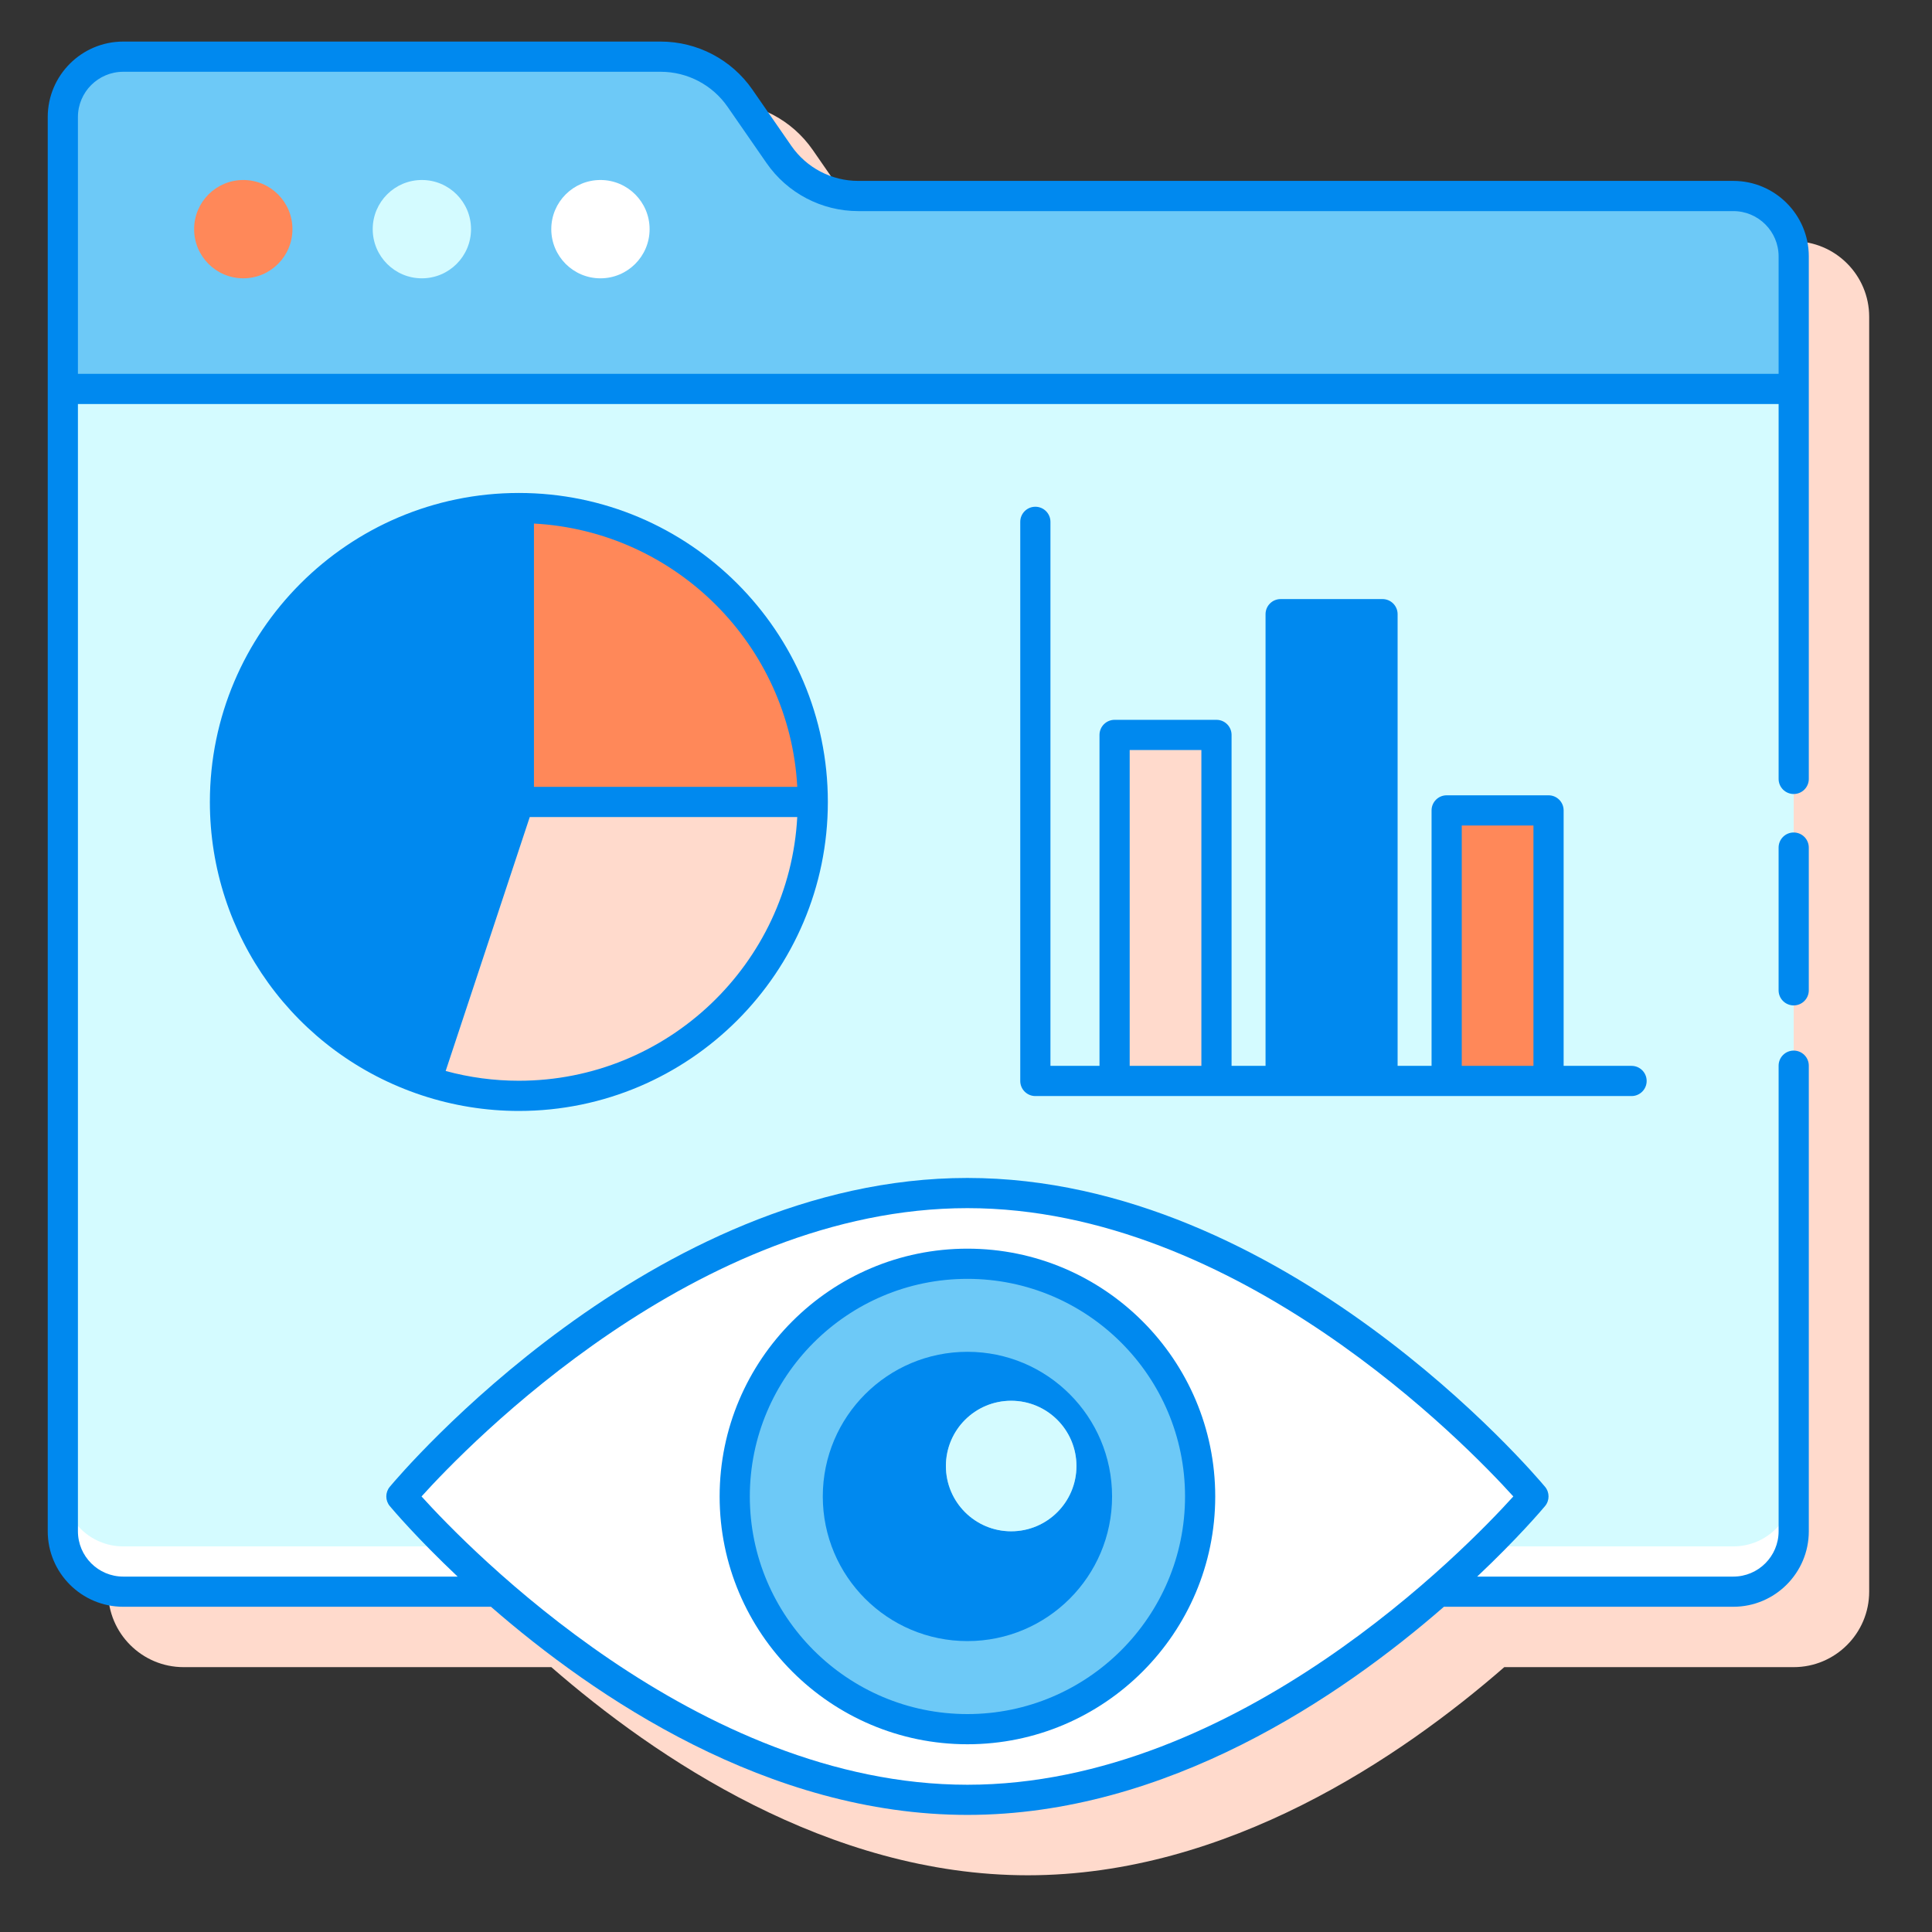
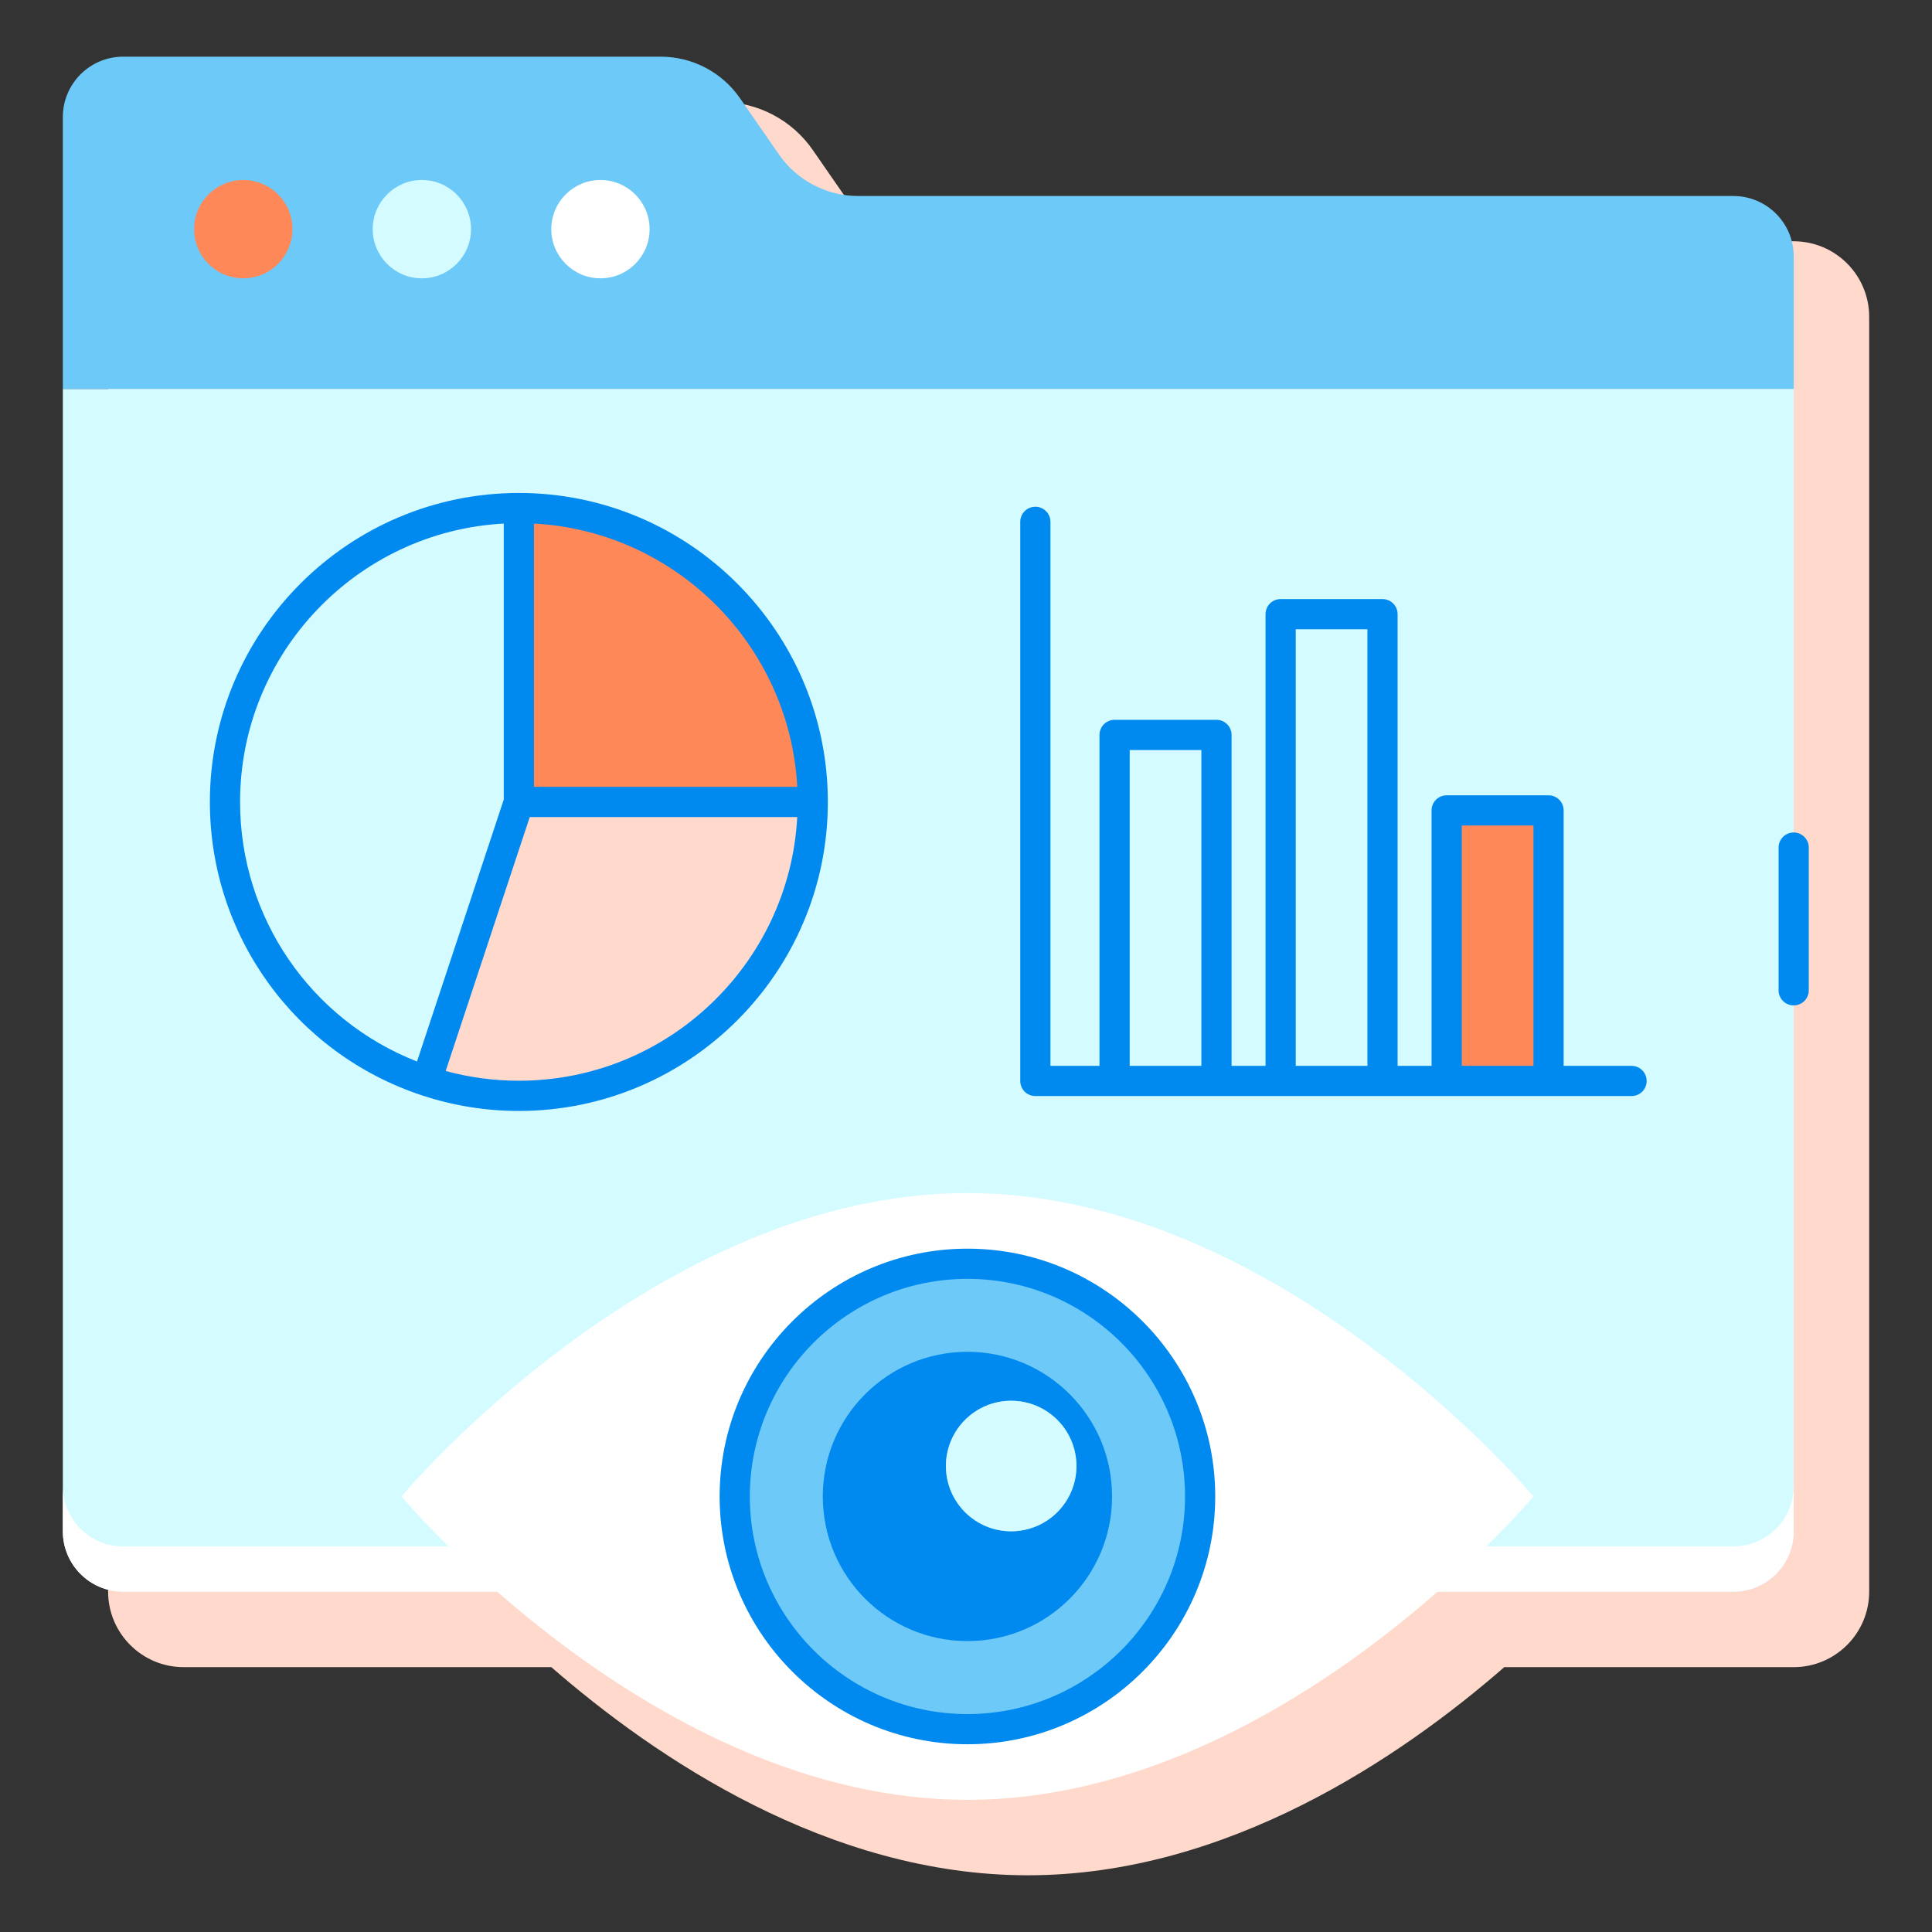
<svg xmlns="http://www.w3.org/2000/svg" width="120" height="120" viewBox="0 0 120 120" fill="none">
  <rect x="0" y="0" width="120" height="120" fill="#333333" stroke="none" />
  <path d="M111.41 14.986H57.056C55.398 14.986 53.844 14.172 52.901 12.809L50.484 9.317C49.19 7.449 47.061 6.332 44.787 6.332H11.403C8.818 6.332 6.715 8.435 6.715 11.02V98.861C6.715 101.446 8.818 103.549 11.403 103.549H34.244C40.676 109.152 51.451 116.477 63.839 116.477C76.227 116.477 87.002 109.152 93.434 103.549H111.411C113.995 103.549 116.098 101.446 116.098 98.861V19.674C116.097 17.089 113.994 14.986 111.41 14.986Z" fill="#FFDACC" />
-   <path d="M111.41 24.156H3.903V95.113C3.903 97.184 5.582 98.863 7.653 98.863H107.661C109.732 98.863 111.411 97.184 111.411 95.113V24.156H111.41Z" fill="#D4FBFF" />
+   <path d="M111.41 24.156H3.903V95.113C3.903 97.184 5.582 98.863 7.653 98.863H107.661C109.732 98.863 111.411 97.184 111.411 95.113H111.41Z" fill="#D4FBFF" />
  <path d="M107.66 96.049H7.653C5.582 96.049 3.903 94.37 3.903 92.299V95.111C3.903 97.182 5.582 98.861 7.653 98.861H107.661C109.732 98.861 111.411 97.182 111.411 95.111V92.299C111.41 94.371 109.732 96.049 107.66 96.049Z" fill="white" />
  <path d="M48.381 9.593L45.963 6.1C44.843 4.484 43.003 3.52 41.037 3.52H7.653C5.582 3.52 3.903 5.199 3.903 7.27V24.156H111.411V15.924C111.411 13.853 109.732 12.174 107.661 12.174H53.306C51.34 12.174 49.5 11.209 48.381 9.593Z" fill="#6DC9F7" />
  <path d="M37.295 17.287C38.981 17.287 40.348 15.919 40.348 14.233C40.348 12.547 38.981 11.18 37.295 11.18C35.608 11.18 34.241 12.547 34.241 14.233C34.241 15.919 35.608 17.287 37.295 17.287Z" fill="white" />
  <path d="M26.203 17.287C27.89 17.287 29.256 15.919 29.256 14.233C29.256 12.547 27.89 11.18 26.203 11.18C24.517 11.18 23.15 12.547 23.15 14.233C23.15 15.919 24.517 17.287 26.203 17.287Z" fill="#D4FBFF" />
  <path d="M15.111 17.287C16.797 17.287 18.164 15.919 18.164 14.233C18.164 12.547 16.797 11.18 15.111 11.18C13.424 11.18 12.057 12.547 12.057 14.233C12.057 15.919 13.424 17.287 15.111 17.287Z" fill="#FF8859" />
  <path d="M26.49 67.141C28.295 67.738 30.222 68.067 32.228 68.067C42.31 68.067 50.483 59.893 50.483 49.812H32.227L26.49 67.141Z" fill="#FFDACC" />
-   <path d="M32.227 31.557C22.146 31.557 13.973 39.73 13.973 49.811C13.973 57.887 19.221 64.734 26.49 67.139L32.228 49.811V31.557H32.227Z" fill="#0089EF" />
  <path d="M32.227 31.557V49.811H50.482C50.483 39.73 42.309 31.557 32.227 31.557Z" fill="#FF8859" />
-   <path d="M75.558 45.647H69.23V67.14H75.558V45.647Z" fill="#FFDACC" />
-   <path d="M85.87 38.147H79.542V67.14H85.87V38.147Z" fill="#0089EF" />
  <path d="M96.183 50.334H89.855V67.14H96.183V50.334Z" fill="#FF8859" />
  <path d="M95.245 92.946C95.245 92.946 79.506 111.791 60.089 111.791C40.672 111.791 24.933 92.946 24.933 92.946C24.933 92.946 40.672 74.102 60.089 74.102C79.506 74.102 95.245 92.946 95.245 92.946Z" fill="white" />
  <path d="M60.089 107.401C68.072 107.401 74.543 100.93 74.543 92.948C74.543 84.965 68.072 78.494 60.089 78.494C52.107 78.494 45.636 84.965 45.636 92.948C45.636 100.93 52.107 107.401 60.089 107.401Z" fill="#6DC9F7" />
-   <path d="M107.66 11.236H53.306C51.648 11.236 50.094 10.422 49.151 9.059L46.734 5.567C45.44 3.699 43.311 2.582 41.037 2.582H7.653C5.068 2.582 2.965 4.685 2.965 7.27V95.111C2.965 97.696 5.068 99.799 7.653 99.799H30.494C36.926 105.402 47.701 112.727 60.089 112.727C72.477 112.727 83.252 105.402 89.684 99.799H107.661C110.245 99.799 112.348 97.696 112.348 95.111V66.191C112.348 65.673 111.928 65.254 111.411 65.254C110.893 65.254 110.473 65.673 110.473 66.191V95.112C110.473 96.663 109.211 97.925 107.661 97.925H91.751C94.267 95.55 95.771 93.778 95.964 93.547C96.255 93.199 96.255 92.694 95.964 92.346C95.31 91.562 79.718 73.165 60.088 73.165C40.459 73.165 24.866 91.562 24.212 92.346C23.921 92.694 23.921 93.199 24.212 93.547C24.405 93.778 25.909 95.549 28.425 97.925H7.653C6.102 97.925 4.84 96.663 4.84 95.112V25.094H110.473V48.38C110.473 48.898 110.893 49.317 111.411 49.317C111.928 49.317 112.348 48.898 112.348 48.38V15.924C112.347 13.339 110.244 11.236 107.66 11.236ZM26.182 92.947C29.059 89.762 43.272 75.04 60.088 75.04C76.888 75.04 91.115 89.761 93.995 92.947C91.115 96.131 76.888 110.854 60.088 110.854C43.288 110.853 29.061 96.129 26.182 92.947ZM4.84 7.27C4.84 5.72 6.102 4.458 7.653 4.458H41.037C42.695 4.458 44.248 5.272 45.192 6.635L47.61 10.127C48.904 11.995 51.034 13.112 53.307 13.112H107.661C109.211 13.112 110.473 14.374 110.473 15.925V23.219H4.84V7.27Z" fill="#0089EF" />
  <path d="M111.41 51.707C110.892 51.707 110.472 52.126 110.472 52.645V61.511C110.472 62.029 110.892 62.448 111.41 62.448C111.927 62.448 112.347 62.029 112.347 61.511V52.645C112.347 52.127 111.928 51.707 111.41 51.707Z" fill="#0089EF" />
  <path d="M13.036 49.812C13.036 58.104 18.324 65.425 26.195 68.03C28.145 68.675 30.174 69.003 32.227 69.003C42.81 69.003 51.419 60.393 51.419 49.812C51.419 39.229 42.81 30.619 32.227 30.619C21.645 30.619 13.036 39.229 13.036 49.812ZM14.911 49.812C14.911 40.577 22.177 33.008 31.29 32.52V49.661L29.481 55.124L25.902 65.932C19.291 63.343 14.911 56.979 14.911 49.812ZM32.227 67.127C30.687 67.127 29.163 66.923 27.681 66.521L29.535 60.923L32.904 50.748H49.519C49.03 59.863 41.462 67.127 32.227 67.127ZM49.52 48.874H33.165V32.519C41.969 32.991 49.047 40.07 49.52 48.874Z" fill="#0089EF" />
  <path d="M64.308 31.475C63.79 31.475 63.37 31.894 63.37 32.412V67.141C63.37 67.659 63.79 68.078 64.308 68.078H101.339C101.857 68.078 102.277 67.659 102.277 67.141C102.277 66.622 101.857 66.203 101.339 66.203H97.12V50.335C97.12 49.817 96.7 49.398 96.183 49.398H89.855C89.337 49.398 88.917 49.817 88.917 50.335V66.203H86.808V38.148C86.808 37.629 86.388 37.21 85.87 37.21H79.542C79.025 37.21 78.605 37.629 78.605 38.148V66.203H76.495V45.648C76.495 45.129 76.075 44.71 75.558 44.71H69.23C68.712 44.71 68.292 45.129 68.292 45.648V66.203H65.245V32.412C65.245 31.895 64.825 31.475 64.308 31.475ZM90.792 51.273H95.245V66.203H90.792V51.273ZM80.48 39.085H84.933V66.203H80.48V39.085ZM70.167 46.585H74.62V66.203H70.167V46.585Z" fill="#0089EF" />
  <path d="M75.48 92.948C75.48 84.46 68.575 77.557 60.089 77.557C51.603 77.557 44.698 84.46 44.698 92.948C44.698 101.435 51.602 108.339 60.089 108.339C68.576 108.339 75.48 101.434 75.48 92.948ZM46.573 92.948C46.573 85.495 52.636 79.432 60.089 79.432C67.542 79.432 73.605 85.495 73.605 92.948C73.605 100.4 67.542 106.464 60.089 106.464C52.637 106.464 46.573 100.4 46.573 92.948Z" fill="#0089EF" />
  <path d="M69.073 92.947C69.073 87.985 65.05 83.963 60.089 83.963C55.128 83.963 51.105 87.986 51.105 92.947C51.105 97.908 55.128 101.931 60.089 101.931C65.05 101.931 69.073 97.908 69.073 92.947ZM58.752 91.057C58.752 88.818 60.567 87.003 62.806 87.003C65.045 87.003 66.86 88.818 66.86 91.057C66.86 93.296 65.045 95.111 62.806 95.111C60.567 95.111 58.752 93.296 58.752 91.057Z" fill="#0089EF" />
  <path d="M62.806 95.111C65.045 95.111 66.86 93.296 66.86 91.058C66.86 88.819 65.045 87.004 62.806 87.004C60.567 87.004 58.752 88.819 58.752 91.058C58.752 93.296 60.567 95.111 62.806 95.111Z" fill="#D4FBFF" />
</svg>